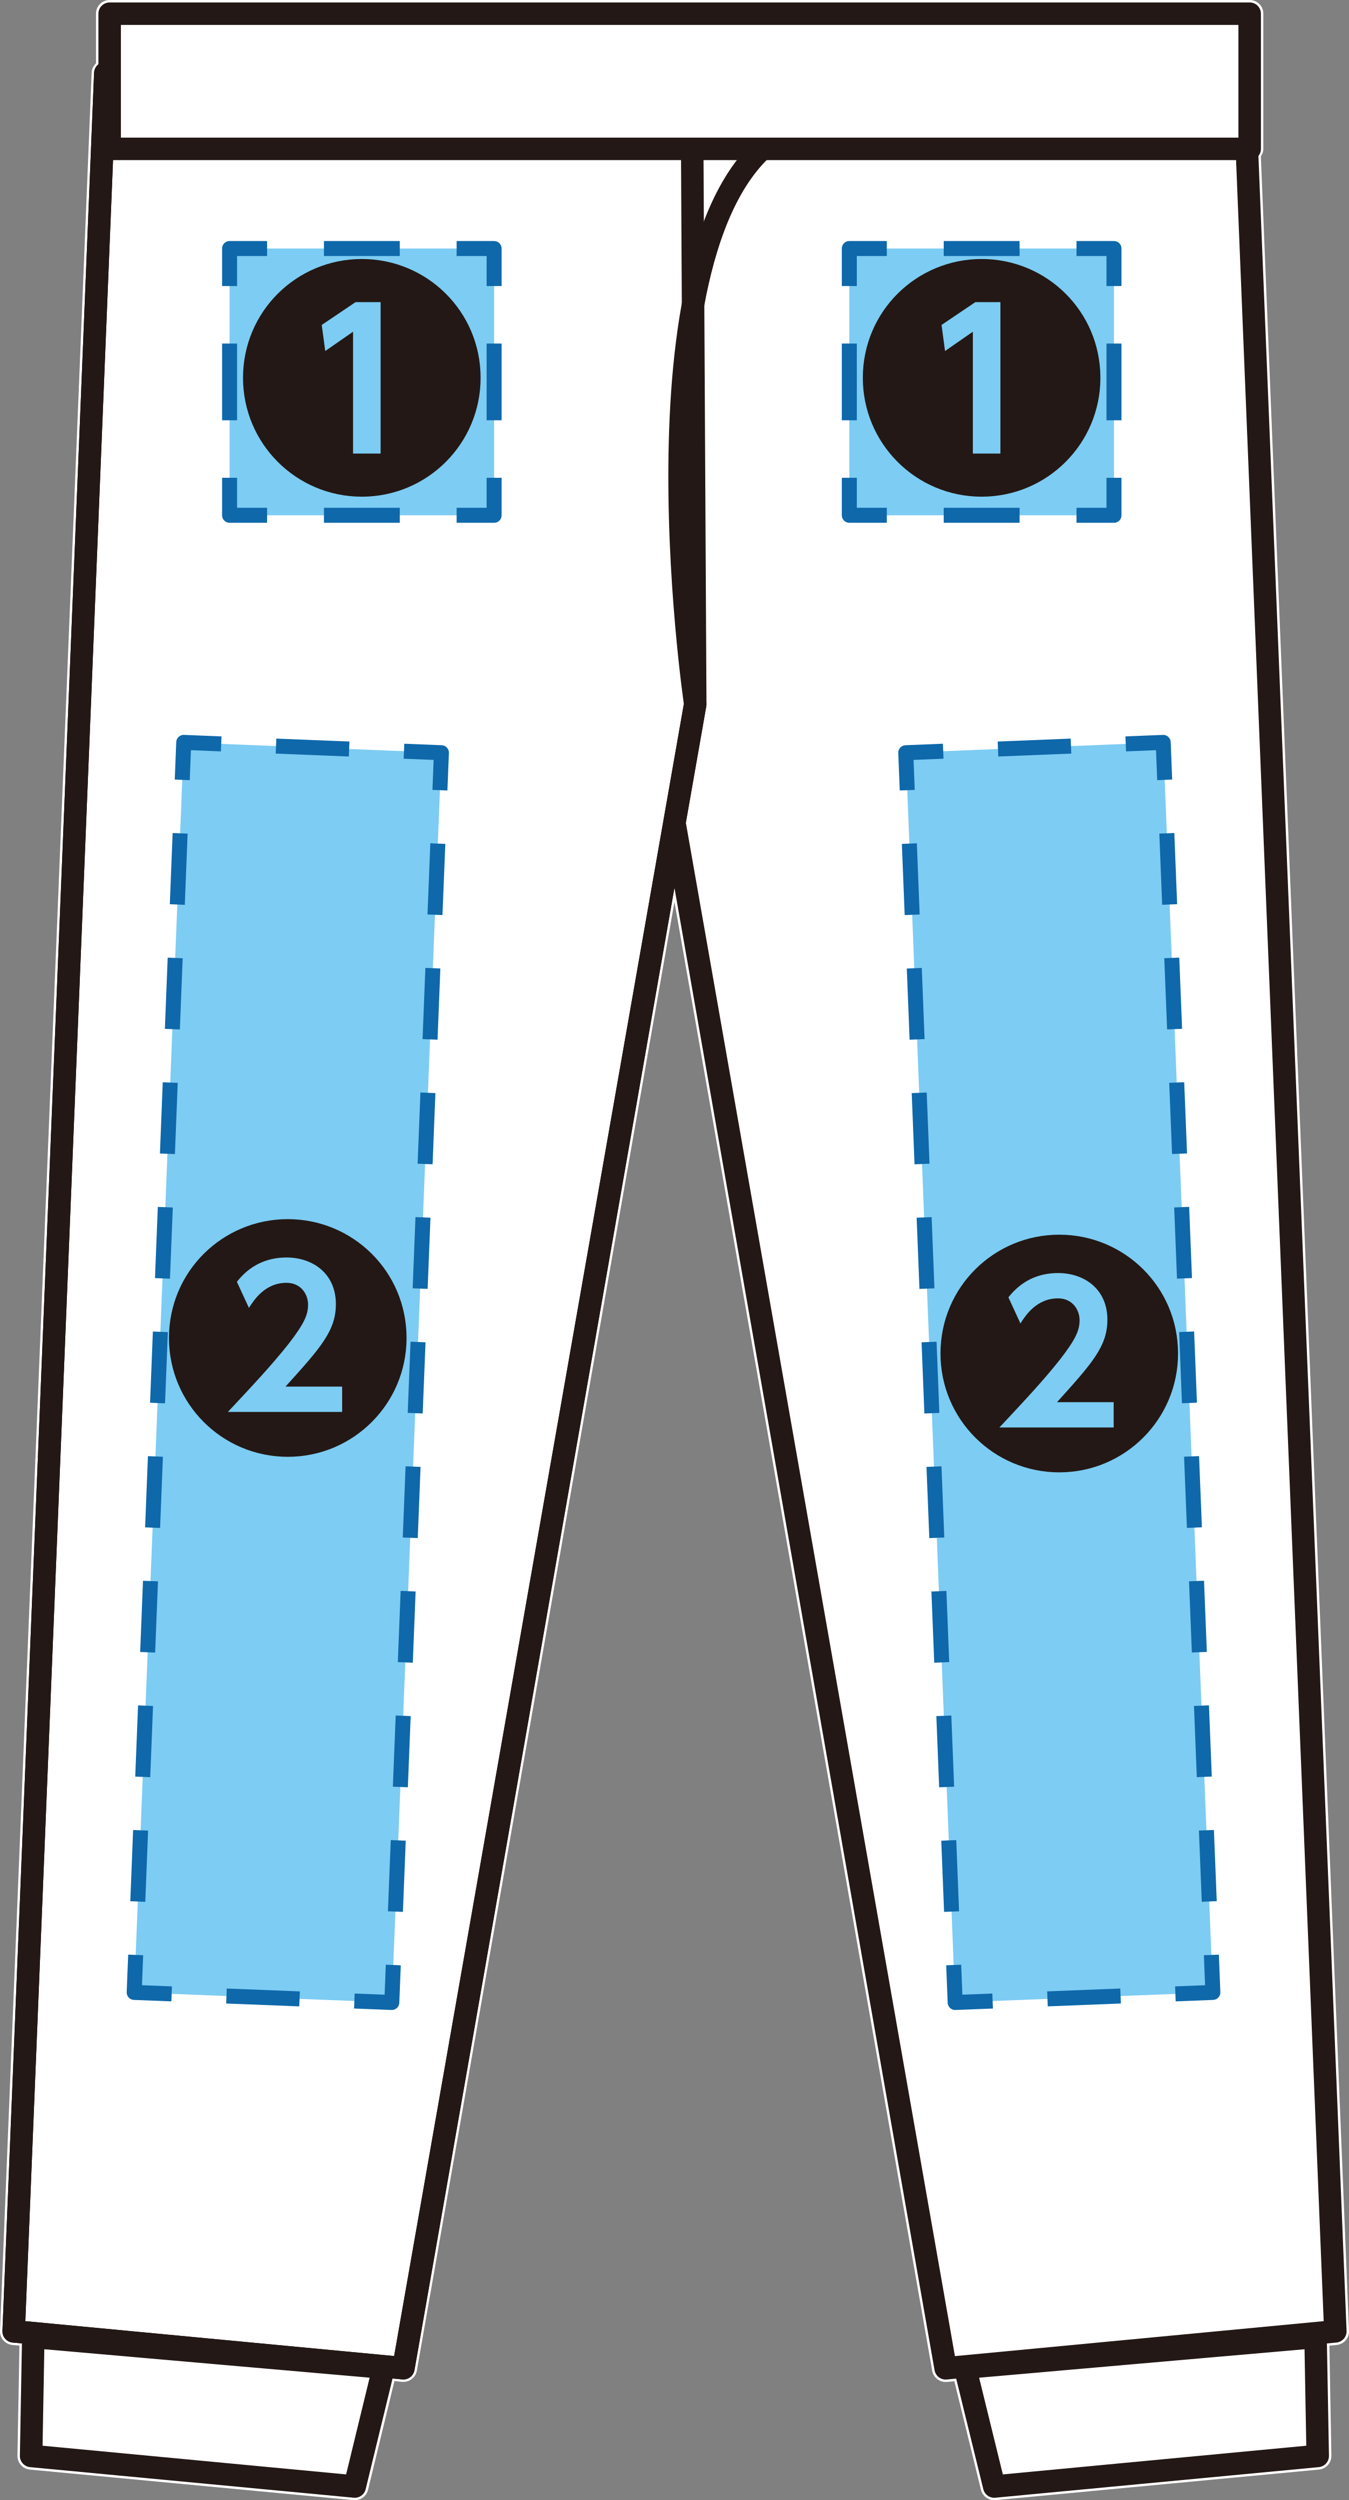
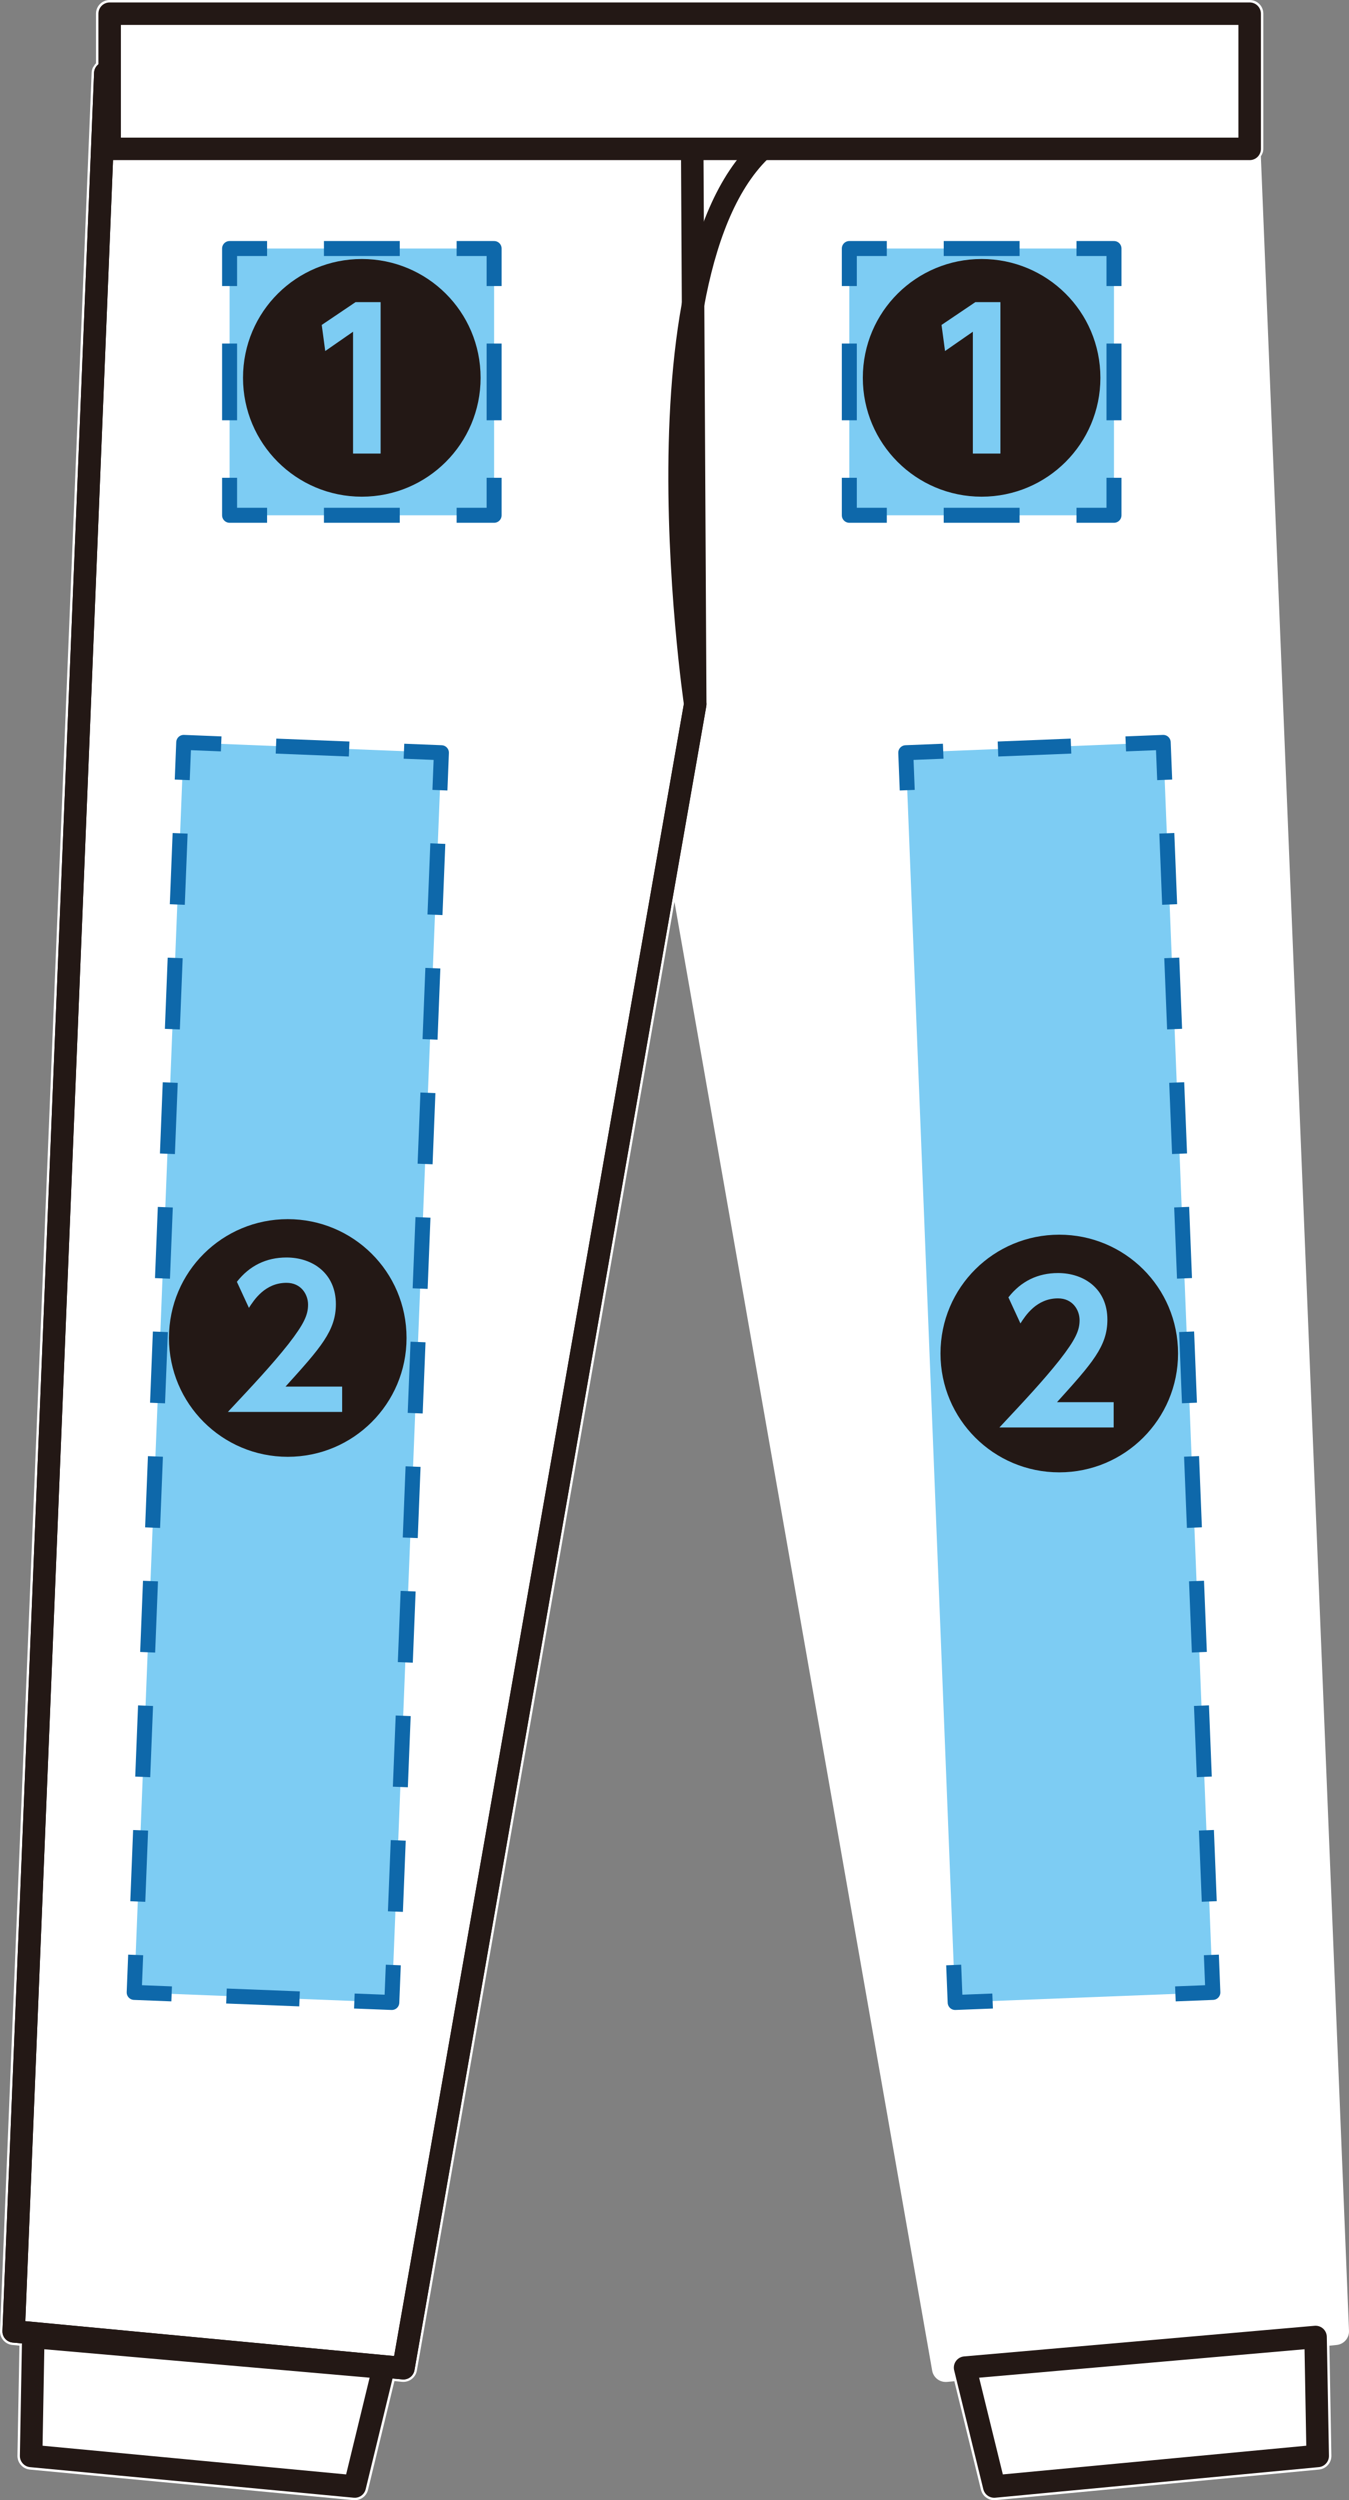
<svg xmlns="http://www.w3.org/2000/svg" version="1.1" id="レイヤー_1" x="0px" y="0px" width="107.96px" height="200.001px" viewBox="0 0 107.96 200.001" enable-background="new 0 0 107.96 200.001" xml:space="preserve">
  <rect x="0" y="0" width="107.96" height="200.001" fill="#808080" stroke="none" />
  <g>
    <path fill="#FFFFFF" d="M100.906,12.503c0.115-0.173,0.199-0.371,0.199-0.594V1.095c0-0.605-0.489-1.095-1.094-1.095H8.776   C8.171,0,7.682,0.489,7.682,1.095v3.968C7.608,5.129,7.555,5.22,7.501,5.305C7.483,5.336,7.454,5.362,7.438,5.393   c-0.061,0.128-0.097,0.271-0.104,0.42L0.001,186.451c-0.022,0.58,0.412,1.078,0.99,1.133l0.565,0.053l-0.16,8.803   c-0.009,0.572,0.421,1.055,0.99,1.111l25.901,2.446c0.036,0.005,0.07,0.005,0.104,0.005c0.5,0,0.943-0.34,1.063-0.834l2.112-8.696   l0.614,0.062c0.036,0.003,0.07,0.003,0.104,0.003c0.526,0,0.984-0.378,1.077-0.905L53.977,72.144l20.625,117.494   c0.092,0.526,0.551,0.904,1.077,0.904c0.035,0,0.07,0,0.104-0.002l0.593-0.055l2.13,8.682c0.121,0.494,0.563,0.834,1.062,0.834   c0.035,0,0.069,0,0.104-0.005l25.887-2.446c0.569-0.057,1.002-0.539,0.991-1.111l-0.159-8.798l0.578-0.058   c0.579-0.055,1.014-0.553,0.99-1.133L100.906,12.503z" />
    <polygon fill="#FFFFFF" points="27.551,197.728 3.602,195.465 3.737,188.139 29.337,190.376  " />
    <polygon fill="#FFFFFF" points="80.406,197.728 78.602,190.376 104.211,188.139 104.344,195.465  " />
  </g>
  <polygon fill="none" stroke="#231815" stroke-width="1.8" stroke-linecap="round" stroke-linejoin="round" stroke-miterlimit="10" points="  79.568,198.907 105.456,196.46 105.284,186.945 77.235,189.396 " />
-   <polygon fill="#FFFFFF" points="75.68,189.451 106.867,186.494 99.542,5.856 44.192,10.081 " />
-   <polyline fill="none" stroke="#231815" stroke-width="1.8" stroke-linecap="round" stroke-linejoin="round" stroke-miterlimit="10" points="  75.68,189.451 106.867,186.494 99.541,5.856 44.192,10.081 75.68,189.451 " />
  <path fill="none" stroke="#231815" stroke-width="1.8" stroke-linecap="round" stroke-linejoin="round" stroke-miterlimit="10" d="  M28.391,198.907l-25.9-2.446l0.173-9.516l28.038,2.451L28.391,198.907z" />
  <path fill="#FFFFFF" d="M55.639,56.331L32.284,189.443l-31.19-2.949L8.428,5.856c0,0,65.194-0.1,55.324,4.225  C49.681,16.084,55.639,56.331,55.639,56.331" />
  <path fill="none" stroke="#231815" stroke-width="1.8" stroke-linecap="round" stroke-linejoin="round" stroke-miterlimit="10" d="  M55.639,56.331L32.284,189.443l-31.19-2.949L8.428,5.856c0,0,65.194-0.1,55.324,4.225C49.681,16.084,55.639,56.331,55.639,56.331" />
  <polygon fill="none" stroke="#231815" stroke-width="1.8" stroke-linecap="round" stroke-linejoin="round" stroke-miterlimit="10" points="  55.639,56.331 32.284,189.443 1.094,186.494 8.428,5.856 55.388,10.081 " />
  <rect x="8.776" y="1.095" fill="#FFFFFF" width="91.235" height="10.814" />
  <rect x="8.776" y="1.095" fill="none" stroke="#231815" stroke-width="1.8" stroke-linecap="round" stroke-linejoin="round" stroke-miterlimit="10" width="91.235" height="10.814" />
  <rect x="18.374" y="19.881" fill="#7DCCF3" width="21.17" height="21.339" />
  <rect x="67.971" y="19.881" fill="#7DCCF3" width="21.181" height="21.339" />
  <g>
    <g>
      <polyline fill="none" stroke="#0E68AA" stroke-width="1.2" stroke-linejoin="round" points="18.374,38.22 18.374,41.22     21.374,41.22   " />
      <line fill="none" stroke="#0E68AA" stroke-width="1.2" stroke-linejoin="round" stroke-dasharray="6.068,4.551" x1="25.925" y1="41.22" x2="34.269" y2="41.22" />
      <polyline fill="none" stroke="#0E68AA" stroke-width="1.2" stroke-linejoin="round" points="36.544,41.22 39.544,41.22     39.544,38.22   " />
      <line fill="none" stroke="#0E68AA" stroke-width="1.2" stroke-linejoin="round" stroke-dasharray="6.136,4.602" x1="39.544" y1="33.619" x2="39.544" y2="25.182" />
      <polyline fill="none" stroke="#0E68AA" stroke-width="1.2" stroke-linejoin="round" points="39.544,22.881 39.544,19.881     36.544,19.881   " />
      <line fill="none" stroke="#0E68AA" stroke-width="1.2" stroke-linejoin="round" stroke-dasharray="6.068,4.551" x1="31.993" y1="19.881" x2="23.649" y2="19.881" />
      <polyline fill="none" stroke="#0E68AA" stroke-width="1.2" stroke-linejoin="round" points="21.374,19.881 18.374,19.881     18.374,22.881   " />
      <line fill="none" stroke="#0E68AA" stroke-width="1.2" stroke-linejoin="round" stroke-dasharray="6.136,4.602" x1="18.374" y1="27.483" x2="18.374" y2="35.919" />
    </g>
  </g>
  <g>
    <g>
      <polyline fill="none" stroke="#0E68AA" stroke-width="1.2" stroke-linejoin="round" points="67.971,38.22 67.971,41.22     70.971,41.22   " />
      <line fill="none" stroke="#0E68AA" stroke-width="1.2" stroke-linejoin="round" stroke-dasharray="6.072,4.554" x1="75.525" y1="41.22" x2="83.875" y2="41.22" />
      <polyline fill="none" stroke="#0E68AA" stroke-width="1.2" stroke-linejoin="round" points="86.152,41.22 89.152,41.22     89.152,38.22   " />
      <line fill="none" stroke="#0E68AA" stroke-width="1.2" stroke-linejoin="round" stroke-dasharray="6.136,4.602" x1="89.152" y1="33.619" x2="89.152" y2="25.182" />
      <polyline fill="none" stroke="#0E68AA" stroke-width="1.2" stroke-linejoin="round" points="89.152,22.881 89.152,19.881     86.152,19.881   " />
      <line fill="none" stroke="#0E68AA" stroke-width="1.2" stroke-linejoin="round" stroke-dasharray="6.072,4.554" x1="81.598" y1="19.881" x2="73.249" y2="19.881" />
      <polyline fill="none" stroke="#0E68AA" stroke-width="1.2" stroke-linejoin="round" points="70.971,19.881 67.971,19.881     67.971,22.881   " />
      <line fill="none" stroke="#0E68AA" stroke-width="1.2" stroke-linejoin="round" stroke-dasharray="6.136,4.602" x1="67.971" y1="27.483" x2="67.971" y2="35.919" />
    </g>
  </g>
  <path fill="#7DCCF3" d="M31.356,160.187l-20.617-0.806l3.965-99.995l20.622,0.827L31.356,160.187z" />
  <path fill="#7DCCF3" d="M76.442,160.187l-3.954-99.974l20.603-0.827l3.975,99.995L76.442,160.187z" />
  <g>
    <g>
      <g>
        <polyline fill="none" stroke="#0E68AA" stroke-width="1.2" stroke-linejoin="round" points="31.476,157.189 31.356,160.187      28.359,160.07    " />
        <line fill="none" stroke="#0E68AA" stroke-width="1.2" stroke-linejoin="round" stroke-dasharray="5.853,4.39" x1="23.972" y1="159.899" x2="15.93" y2="159.584" />
        <polyline fill="none" stroke="#0E68AA" stroke-width="1.2" stroke-linejoin="round" points="13.737,159.499 10.739,159.381      10.858,156.383    " />
        <line fill="none" stroke="#0E68AA" stroke-width="1.2" stroke-linejoin="round" stroke-dasharray="5.701,4.276" x1="11.027" y1="152.111" x2="14.5" y2="64.521" />
        <polyline fill="none" stroke="#0E68AA" stroke-width="1.2" stroke-linejoin="round" points="14.585,62.384 14.704,59.387      17.702,59.507    " />
        <line fill="none" stroke="#0E68AA" stroke-width="1.2" stroke-linejoin="round" stroke-dasharray="5.856,4.392" x1="22.09" y1="59.683" x2="30.135" y2="60.005" />
        <polyline fill="none" stroke="#0E68AA" stroke-width="1.2" stroke-linejoin="round" points="32.329,60.093 35.326,60.213      35.207,63.211    " />
        <line fill="none" stroke="#0E68AA" stroke-width="1.2" stroke-linejoin="round" stroke-dasharray="5.7,4.275" x1="35.038" y1="67.483" x2="31.56" y2="155.053" />
      </g>
    </g>
  </g>
  <g>
    <g>
      <g>
        <polyline fill="none" stroke="#0E68AA" stroke-width="1.2" stroke-linejoin="round" points="79.439,160.07 76.442,160.187      76.323,157.189    " />
-         <line fill="none" stroke="#0E68AA" stroke-width="1.2" stroke-linejoin="round" stroke-dasharray="5.7,4.275" x1="76.154" y1="152.917" x2="72.691" y2="65.347" />
        <polyline fill="none" stroke="#0E68AA" stroke-width="1.2" stroke-linejoin="round" points="72.606,63.211 72.488,60.213      75.485,60.093    " />
        <line fill="none" stroke="#0E68AA" stroke-width="1.2" stroke-linejoin="round" stroke-dasharray="5.848,4.386" x1="79.868" y1="59.917" x2="87.902" y2="59.595" />
        <polyline fill="none" stroke="#0E68AA" stroke-width="1.2" stroke-linejoin="round" points="90.093,59.507 93.091,59.387      93.21,62.384    " />
        <line fill="none" stroke="#0E68AA" stroke-width="1.2" stroke-linejoin="round" stroke-dasharray="5.701,4.276" x1="93.38" y1="66.657" x2="96.861" y2="154.248" />
        <polyline fill="none" stroke="#0E68AA" stroke-width="1.2" stroke-linejoin="round" points="96.946,156.383 97.065,159.381      94.067,159.499    " />
-         <line fill="none" stroke="#0E68AA" stroke-width="1.2" stroke-linejoin="round" stroke-dasharray="5.856,4.392" x1="89.68" y1="159.669" x2="81.634" y2="159.984" />
      </g>
    </g>
  </g>
  <g>
    <path fill="#231815" d="M38.462,30.225c0,5.255-4.252,9.507-9.506,9.507c-5.255,0-9.507-4.252-9.507-9.507   c0-5.314,4.292-9.506,9.507-9.506S38.462,24.911,38.462,30.225z M25.748,25.994l0.281,2.086l2.226-1.544v9.748h2.206V24.168h-2.005   L25.748,25.994z" />
  </g>
  <g>
    <path fill="#231815" d="M88.064,30.225c0,5.255-4.252,9.507-9.505,9.507c-5.255,0-9.507-4.252-9.507-9.507   c0-5.314,4.292-9.506,9.507-9.506S88.064,24.911,88.064,30.225z M75.35,25.994l0.281,2.086l2.226-1.544v9.748h2.206V24.168h-2.005   L75.35,25.994z" />
  </g>
  <g>
    <path fill="#231815" d="M32.536,107.03c0,5.254-4.252,9.506-9.506,9.506c-5.255,0-9.507-4.252-9.507-9.506   c0-5.315,4.292-9.506,9.507-9.506S32.536,101.715,32.536,107.03z M22.849,110.92c2.828-3.128,4.031-4.473,4.031-6.598   c0-2.447-1.845-3.73-3.951-3.73c-1.625,0-2.968,0.662-3.971,1.945l0.963,2.086c0.4-0.622,1.283-2.005,3.008-2.005   c1.163,0,1.725,0.922,1.725,1.745s-0.321,1.544-1.584,3.169c-1.304,1.645-2.748,3.189-4.833,5.415h9.145v-2.026H22.849z" />
  </g>
  <g>
    <path fill="#231815" d="M94.279,108.273c0,5.254-4.252,9.506-9.506,9.506c-5.255,0-9.506-4.252-9.506-9.506   c0-5.315,4.292-9.506,9.506-9.506S94.279,102.958,94.279,108.273z M84.593,112.164c2.827-3.128,4.031-4.473,4.031-6.598   c0-2.447-1.845-3.73-3.951-3.73c-1.625,0-2.968,0.662-3.971,1.945l0.963,2.086c0.4-0.622,1.283-2.005,3.008-2.005   c1.163,0,1.725,0.922,1.725,1.745s-0.321,1.544-1.585,3.169c-1.303,1.645-2.747,3.189-4.832,5.415h9.145v-2.026H84.593z" />
  </g>
</svg>